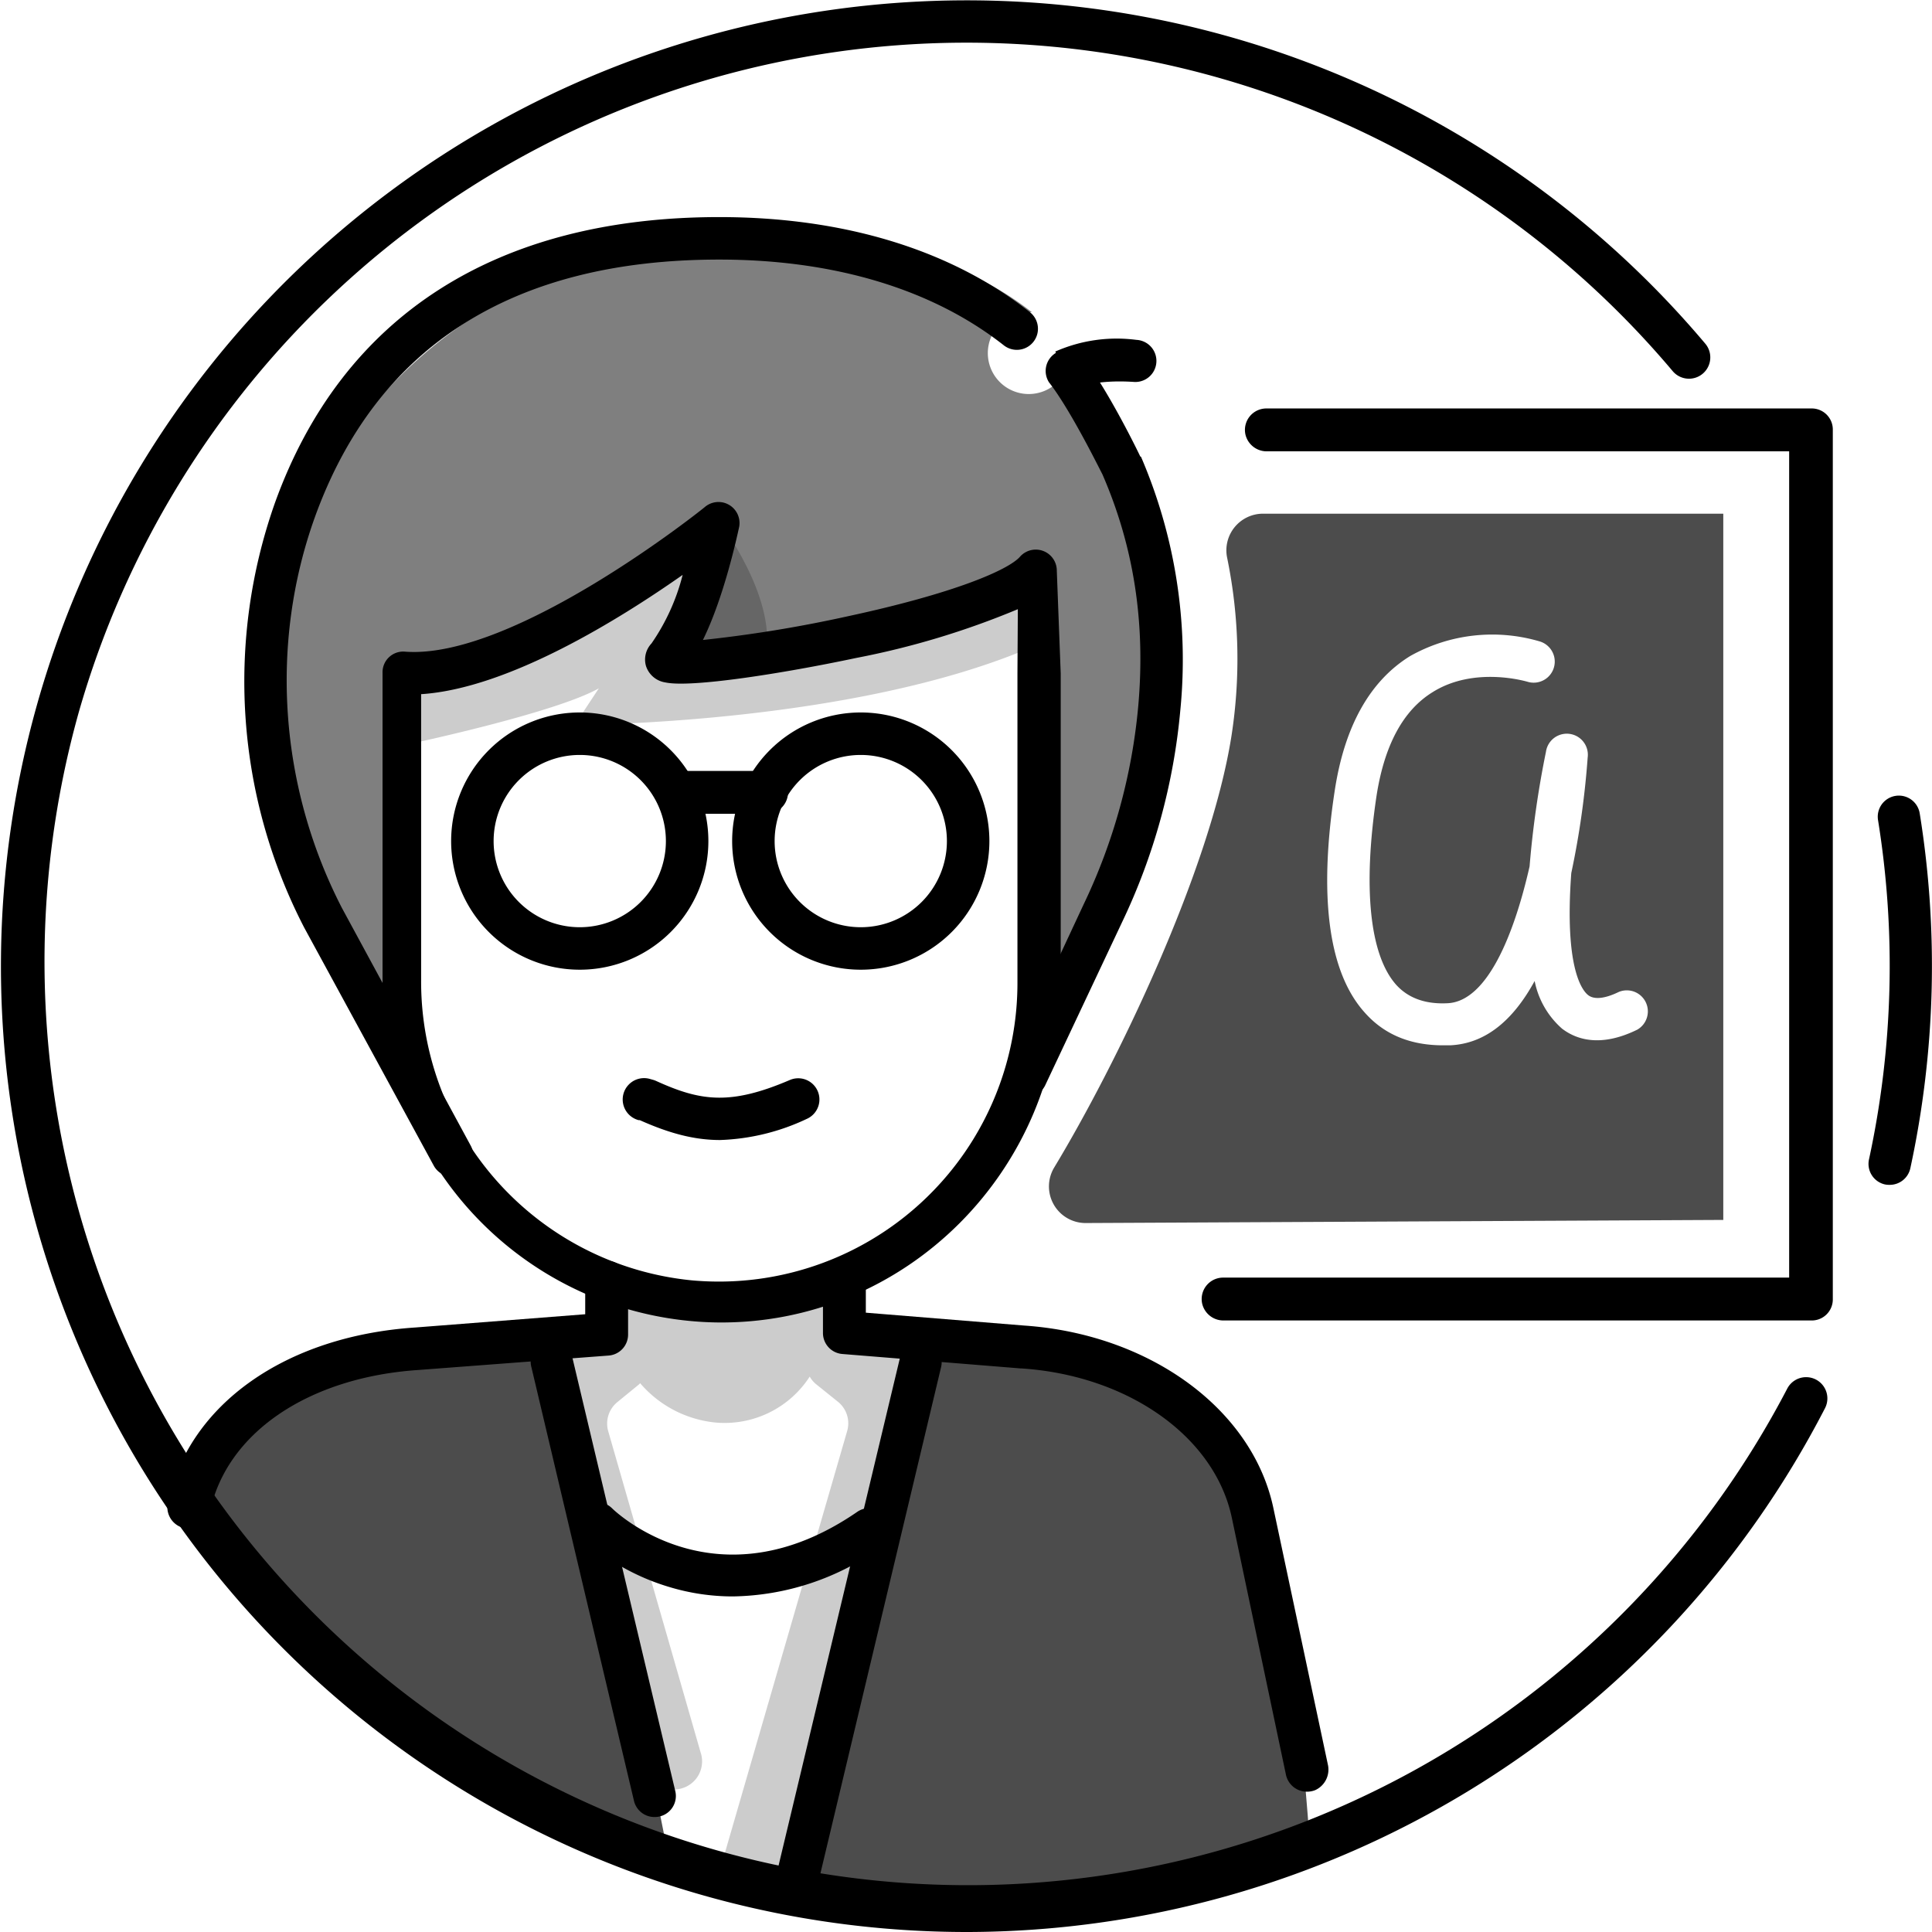
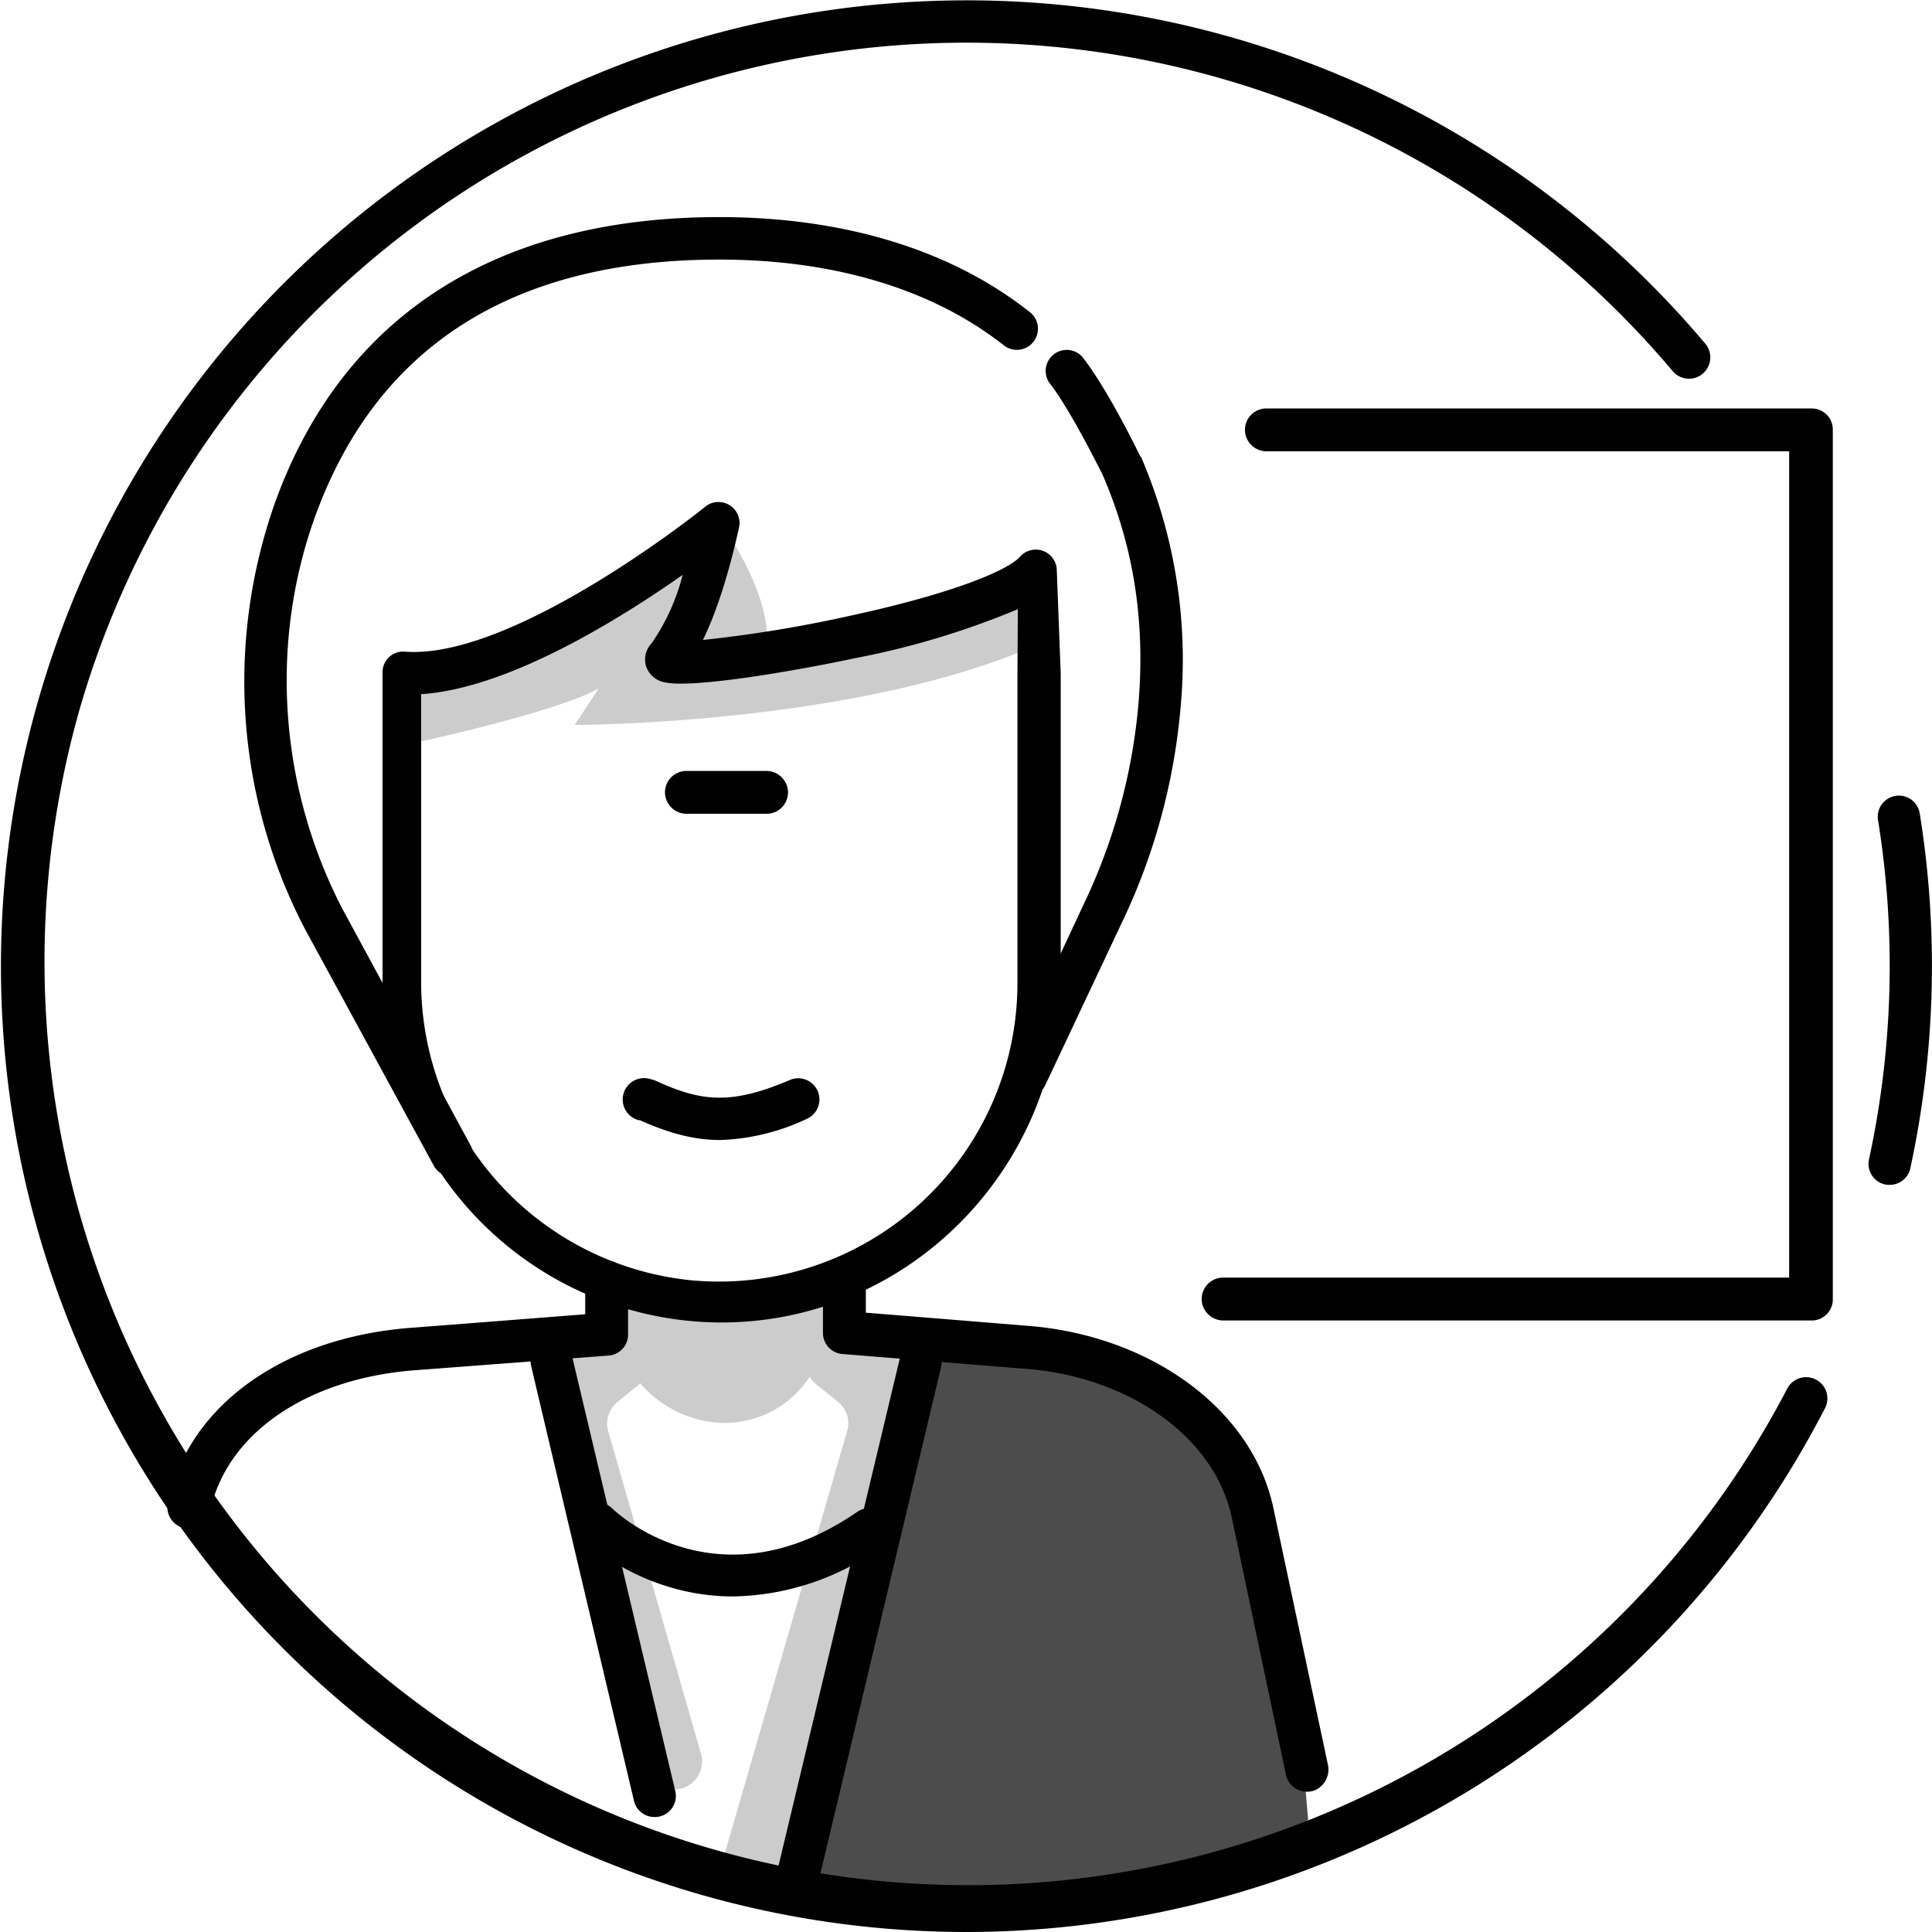
<svg xmlns="http://www.w3.org/2000/svg" viewBox="0 0 495.6 495.7" width="150" height="150">
  <defs>
    <style>.cls-2{opacity:.7}</style>
  </defs>
  <g id="Calque_2" data-name="Calque 2">
    <g id="Calque_1-2" data-name="Calque 1">
      <g id="Enseignant">
        <path d="M248 495.7A247.8 247.8 0 0 1 127.8 31.2a247.8 247.8 0 0 1 309.7 57 5.4 5.4 0 1 1-8.4 7 236.9 236.9 0 0 0-408.9 87.4 237 237 0 0 0 438.3 173.7 5.4 5.4 0 0 1 9.7 5 248.1 248.1 0 0 1-220 134.4ZM484.8 304a5.7 5.7 0 0 1-1.2-.1 5.4 5.4 0 0 1-4.1-6.5 234.8 234.8 0 0 0 2.3-87 5.4 5.4 0 0 1 10.7-1.7 245.9 245.9 0 0 1-2.4 91 5.4 5.4 0 0 1-5.3 4.3Z" />
-         <path d="M148.7 248.8a33 33 0 1 1 33-33 33 33 0 0 1-33 33Zm0-55.1a22.1 22.1 0 1 0 22.1 22.1 22.1 22.1 0 0 0-22-22.1Zm72.1 55.1a33 33 0 1 1 33-33 33 33 0 0 1-33 33Zm0-55.1a22.1 22.1 0 1 0 22.1 22.1 22.1 22.1 0 0 0-22-22.1Z" />
        <path d="M196.6 208.8h-20.3a5.6 5.6 0 0 1-5.6-4.3 5.5 5.5 0 0 1 5.4-6.7h20.4a5.6 5.6 0 0 1 5.5 4.3 5.5 5.5 0 0 1-5.4 6.7Zm66.7 72.9a5.3 5.3 0 0 1-2.3-.5 5.4 5.4 0 0 1-2.6-7.2l19.6-42a148.6 148.6 0 0 0 14-50.9c1.9-21.5-1.2-41-9.2-59.4-.7-1.3-8.2-16.6-13.7-23.6a5.4 5.4 0 0 1 8.4-6.7c6.5 8.1 14.7 25 15 25.7l.2.1a131.7 131.7 0 0 1 10.1 64.9 159.3 159.3 0 0 1-15 54.6l-19.7 41.8a5.4 5.4 0 0 1-5 3Z" />
        <path d="M116 301.9a5.4 5.4 0 0 1-4.8-2.9L78 238a137.5 137.5 0 0 1-7.5-109c17.3-48 56.8-73.3 114-73.3 32 0 59.5 8.4 79.7 24.4a5.4 5.4 0 0 1-6.7 8.5c-18.3-14.4-43.5-22-73-22-53 0-88 22.3-103.8 66.2-11.6 32.4-9.1 69 7 100.2l33 60.9a5.4 5.4 0 0 1-4.8 8Z" />
        <path d="M183.6 339.3a87.1 87.1 0 0 1-85.5-87v-79.7a5.3 5.3 0 0 1 5.8-5.4c28 2.1 76.6-36.8 77-37.2a5.4 5.4 0 0 1 8.7 5.2c-.5 2.2-3.8 17.8-9.3 29a337 337 0 0 0 36.8-6c28-6 41.5-12 44.5-15.3a5.4 5.4 0 0 1 9.5 3.6l1 26.3v78.3c0 48.9-39.7 89-88.5 88.2ZM108 178.1v73.4a77 77 0 0 0 69.4 77 76.6 76.6 0 0 0 83.6-76.2v-79.7l.1-16.3a210 210 0 0 1-41.4 12.5c-18.9 4-42.4 7.7-49 6.3a6.2 6.2 0 0 1-5-4.2 6 6 0 0 1 1.4-5.8 54.2 54.2 0 0 0 8-17.6c-16.1 11.3-44.6 29.1-67 30.6Z" />
        <path d="M335.3 459.7a5.5 5.5 0 0 1-5.4-4.3l-13.9-66c-4.4-20.8-26.6-36.5-54-38.3h-.2l-45.7-3.7a5.4 5.4 0 0 1-5-5.4v-13.3a5.6 5.6 0 0 1 4.3-5.5 5.5 5.5 0 0 1 6.7 5.3v8.3l40.6 3.3c32.3 2.2 58.7 21.5 64 47l14 65.9a5.8 5.8 0 0 1-3.3 6.3 5.7 5.7 0 0 1-2.1.4ZM48.4 392.2a5.5 5.5 0 0 1-5.4-6.6c5.3-25.2 30.2-42.8 63.5-45l43.6-3.4v-8a5.6 5.6 0 0 1 4.3-5.6 5.5 5.5 0 0 1 6.7 5.4v13.4a5.4 5.4 0 0 1-5 5.4l-48.8 3.7C79 353.4 58 367.7 53.8 388a5.5 5.5 0 0 1-5.4 4.3ZM188 409.6a56.3 56.3 0 0 1-16.6-2.5 58 58 0 0 1-22-12.4 5.4 5.4 0 0 1 7.6-7.7c1 1 27 25.6 62.9.9a5.4 5.4 0 1 1 6.2 9 66.7 66.7 0 0 1-38.1 12.7Z" />
        <g opacity=".2">
          <path d="M106.3 190.6s36.4-7.8 47.3-14l-6.2 9.4s71.3 0 117.8-20.2l1.6-15.5-28.7 9s-52 10.2-51.6 9.9-13.4.8-13.4.8 3.5-10.2 4-11a90.2 90.2 0 0 0 5-15l-7.8-2.3s-9.8 4.7-11.4 6.3-.8 5-7.8 6.4-7.7 1.3-13.1 4.4-6.2 2.4-10.9 4.7-7 3.9-8.5 4.6-5.7 3.3-5.7 3.3a10.3 10.3 0 0 1-3.8.8c-1.4-.2-3 .6-3.7.6S103 176 103 176ZM225 343.3l-1-.1-9.3-1a6.5 6.5 0 0 0-1 0 35.3 35.3 0 0 0 2.4-9.4c.2-5.7-63 .7-63 .7a52.4 52.4 0 0 0 3.2 9l-6.9.7-1 .2a7.1 7.1 0 0 0-5.8 8.6l23.2 101.2a7.2 7.2 0 1 0 13.9-3.6L156 367.2a7.1 7.1 0 0 1 2.4-7.5l5.5-4.5.3-.3a29.2 29.2 0 0 0 19.5 10.1 26 26 0 0 0 24-11.8 7 7 0 0 0 1.7 2l5.6 4.5a7.1 7.1 0 0 1 2.3 7.5l-31.3 108a7.2 7.2 0 1 0 13.9 3.6L231 352a7.1 7.1 0 0 0-6-8.7Z" />
          <path d="M184.6 134s14.4 18.8 11.9 33.8l-25 .4Z" />
        </g>
        <path d="M184.7 292.5c-6.6 0-13-1.7-20.6-5.1h-.3a5.4 5.4 0 1 1 2.8-10.6l.7.2a6 6 0 0 1 .9.3c11.4 5.2 19 6.4 34.4-.2a5.4 5.4 0 0 1 4.3 10 56.2 56.2 0 0 1-22.2 5.4ZM168 466.2a5.4 5.4 0 0 1-5.4-4.2l-26.3-111.2a5.4 5.4 0 1 1 10.5-2.5l26.4 111.2a5.4 5.4 0 0 1-5.3 6.7Zm36.4 21.7a5.5 5.5 0 0 1-1.3-.1 5.4 5.4 0 0 1-4-6.6l31.8-133a5.4 5.4 0 1 1 10.5 2.6l-31.7 133a5.4 5.4 0 0 1-5.3 4.1Z" />
-         <path d="M309.2 362.4c-21.5-13.2-75.8-17-75.8-17l-18.1 72.4h6.9l-13 47-3.3 23.2 65.1 1.5 65.1-14.7s-5.4-99.3-26.9-112.4Z" class="cls-2" />
-         <path d="M275.2 92.5c0 .5-.8-2.4-.8-1.9A10.5 10.5 0 1 1 264 80.1h.7c-18.3-14.3-44.1-21.5-79-19C79.4 69 67 165.8 67 165.8l.2 10.5a130.6 130.6 0 0 0 22.4 70.5 1615 1615 0 0 0 17.2 25c-12.2-45.2-2.6-99-2.6-99 40.3-3.1 83-42.7 81.4-38.8s-13.2 35.7-13.2 35.7c48.9 1.5 95.4-23.3 95.4-23.3s-.8 14.8 1.5 91.5a130.3 130.3 0 0 1-3.4 35.6L293 218c4.7-8.6 3.4-16.5 3.1-26.3v-2.4c2.9-42.8 1-72.8-21-96.9Z" opacity=".5" />
+         <path d="M309.2 362.4c-21.5-13.2-75.8-17-75.8-17l-18.1 72.4h6.9l-13 47-3.3 23.2 65.1 1.5 65.1-14.7s-5.4-99.3-26.9-112.4" class="cls-2" />
        <path d="M464.7 338.8H313.9a5.6 5.6 0 0 1-5.5-4.3 5.5 5.5 0 0 1 5.4-6.7H459v-212H325a5.6 5.6 0 0 1-5.5-4.3 5.5 5.5 0 0 1 5.4-6.7h139.9a5.4 5.4 0 0 1 5.4 5.5v223.1a5.4 5.4 0 0 1-5.4 5.4Z" />
-         <path d="M324 131.8a9.4 9.4 0 0 0-9.2 11.3 128.7 128.7 0 0 1 1.1 45.8c-5.5 34.7-29.6 84.4-45.5 110.7a9.4 9.4 0 0 0 8 14.2l163.7-.8V131.8Zm96 132.4c-9.6 4.7-15.8 2.4-19.3-.3a21.9 21.9 0 0 1-7-12.2c-5.8 10.6-13 16.1-21.7 16.5h-1.8c-8.3 0-15-2.7-20-8.3-9.3-10.2-12-29.5-7.8-57 2.5-16.5 9-28.2 19.4-34.6a43 43 0 0 1 33.3-3.7 5.4 5.4 0 0 1-3.3 10.3c-.1 0-13.5-4.1-24.3 2.7-7.6 4.7-12.4 13.7-14.4 26.8-3.5 23.6-1.7 40.7 5.1 48.3 3.1 3.4 7.5 5 13.2 4.7 10.1-.5 17-17.5 21-35.1a248.6 248.6 0 0 1 4.2-29.4 5.4 5.4 0 0 1 10.7 1.5 217.2 217.2 0 0 1-4.2 29.6c-1.8 24.4 2.8 30.1 4.3 31.3s4.2 1 7.9-.8a5.4 5.4 0 0 1 4.7 9.7ZM152 472.7l19 1.3-11-54.8-19.2-74s-56.6 4-79 17.1c-6.6 4-11.8 14.5-15.7 27.5 14 17.1 49.6 55.6 105.9 82.9Z" class="cls-2" />
-         <path d="m276 99.6-5.3-9.4a39 39 0 0 1 20.8-3A5.4 5.4 0 1 1 291 98c-10.3-.7-14.9 1.6-15 1.6Z" />
      </g>
    </g>
  </g>
</svg>